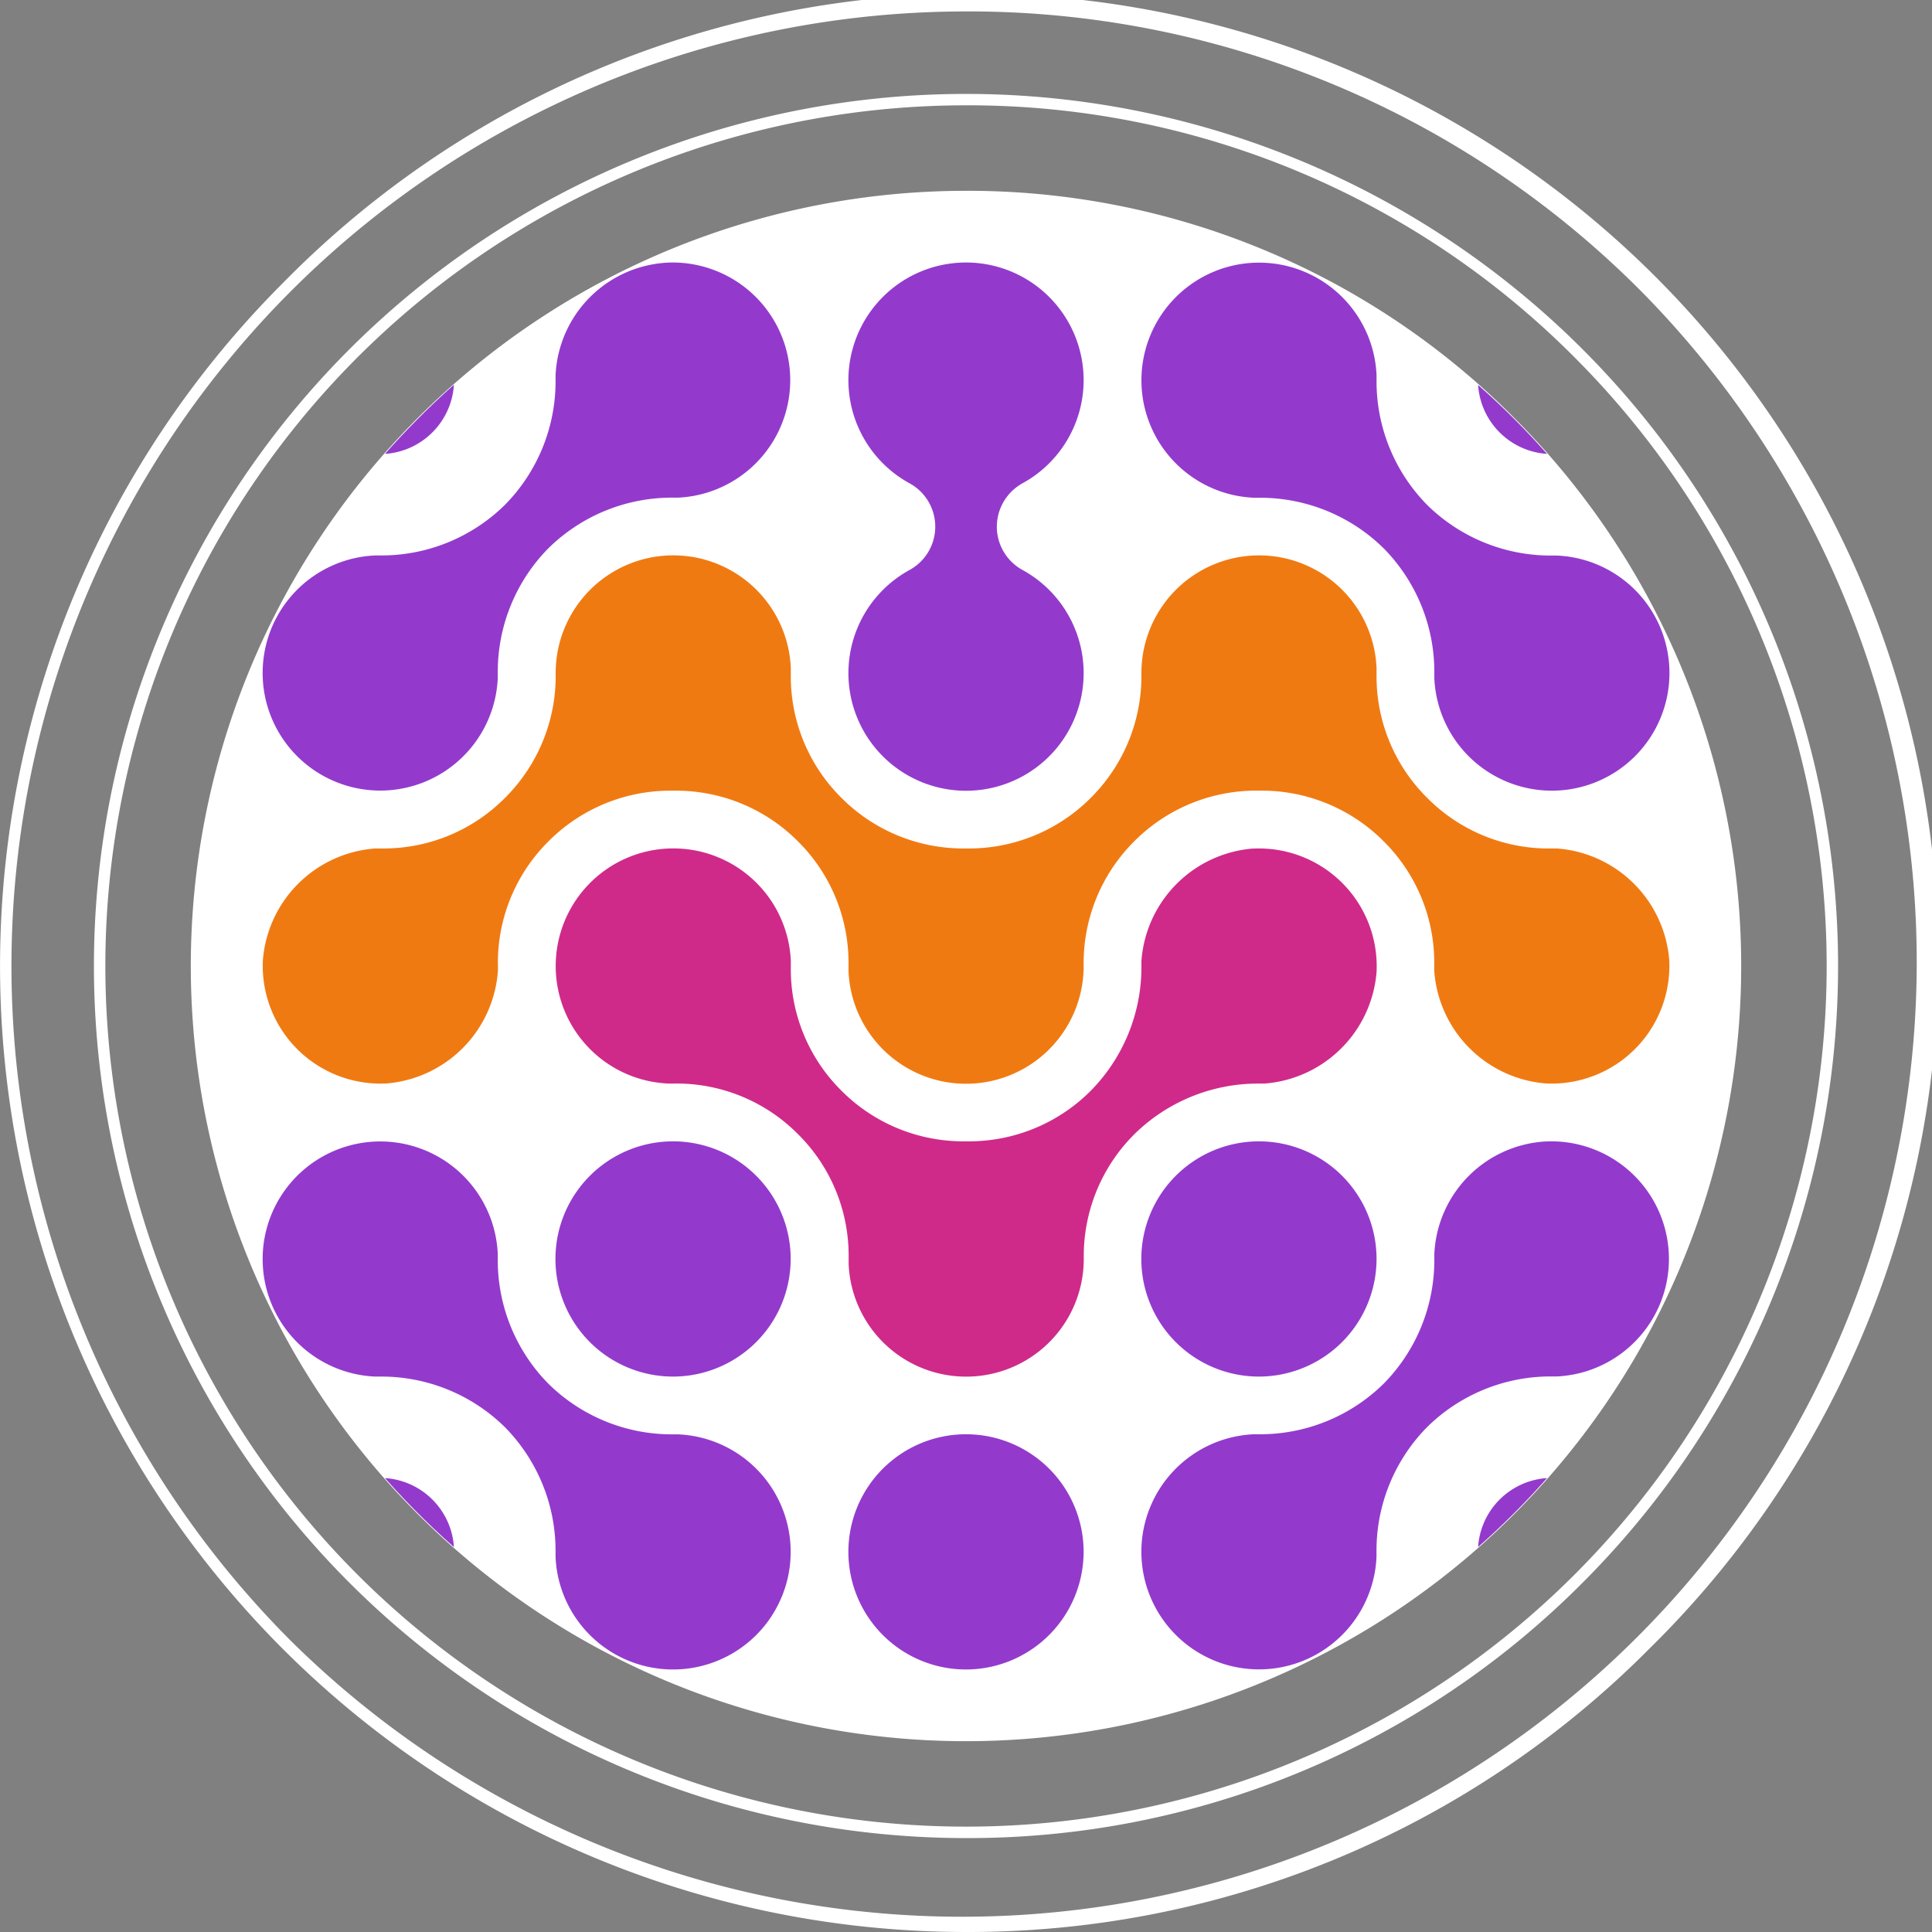
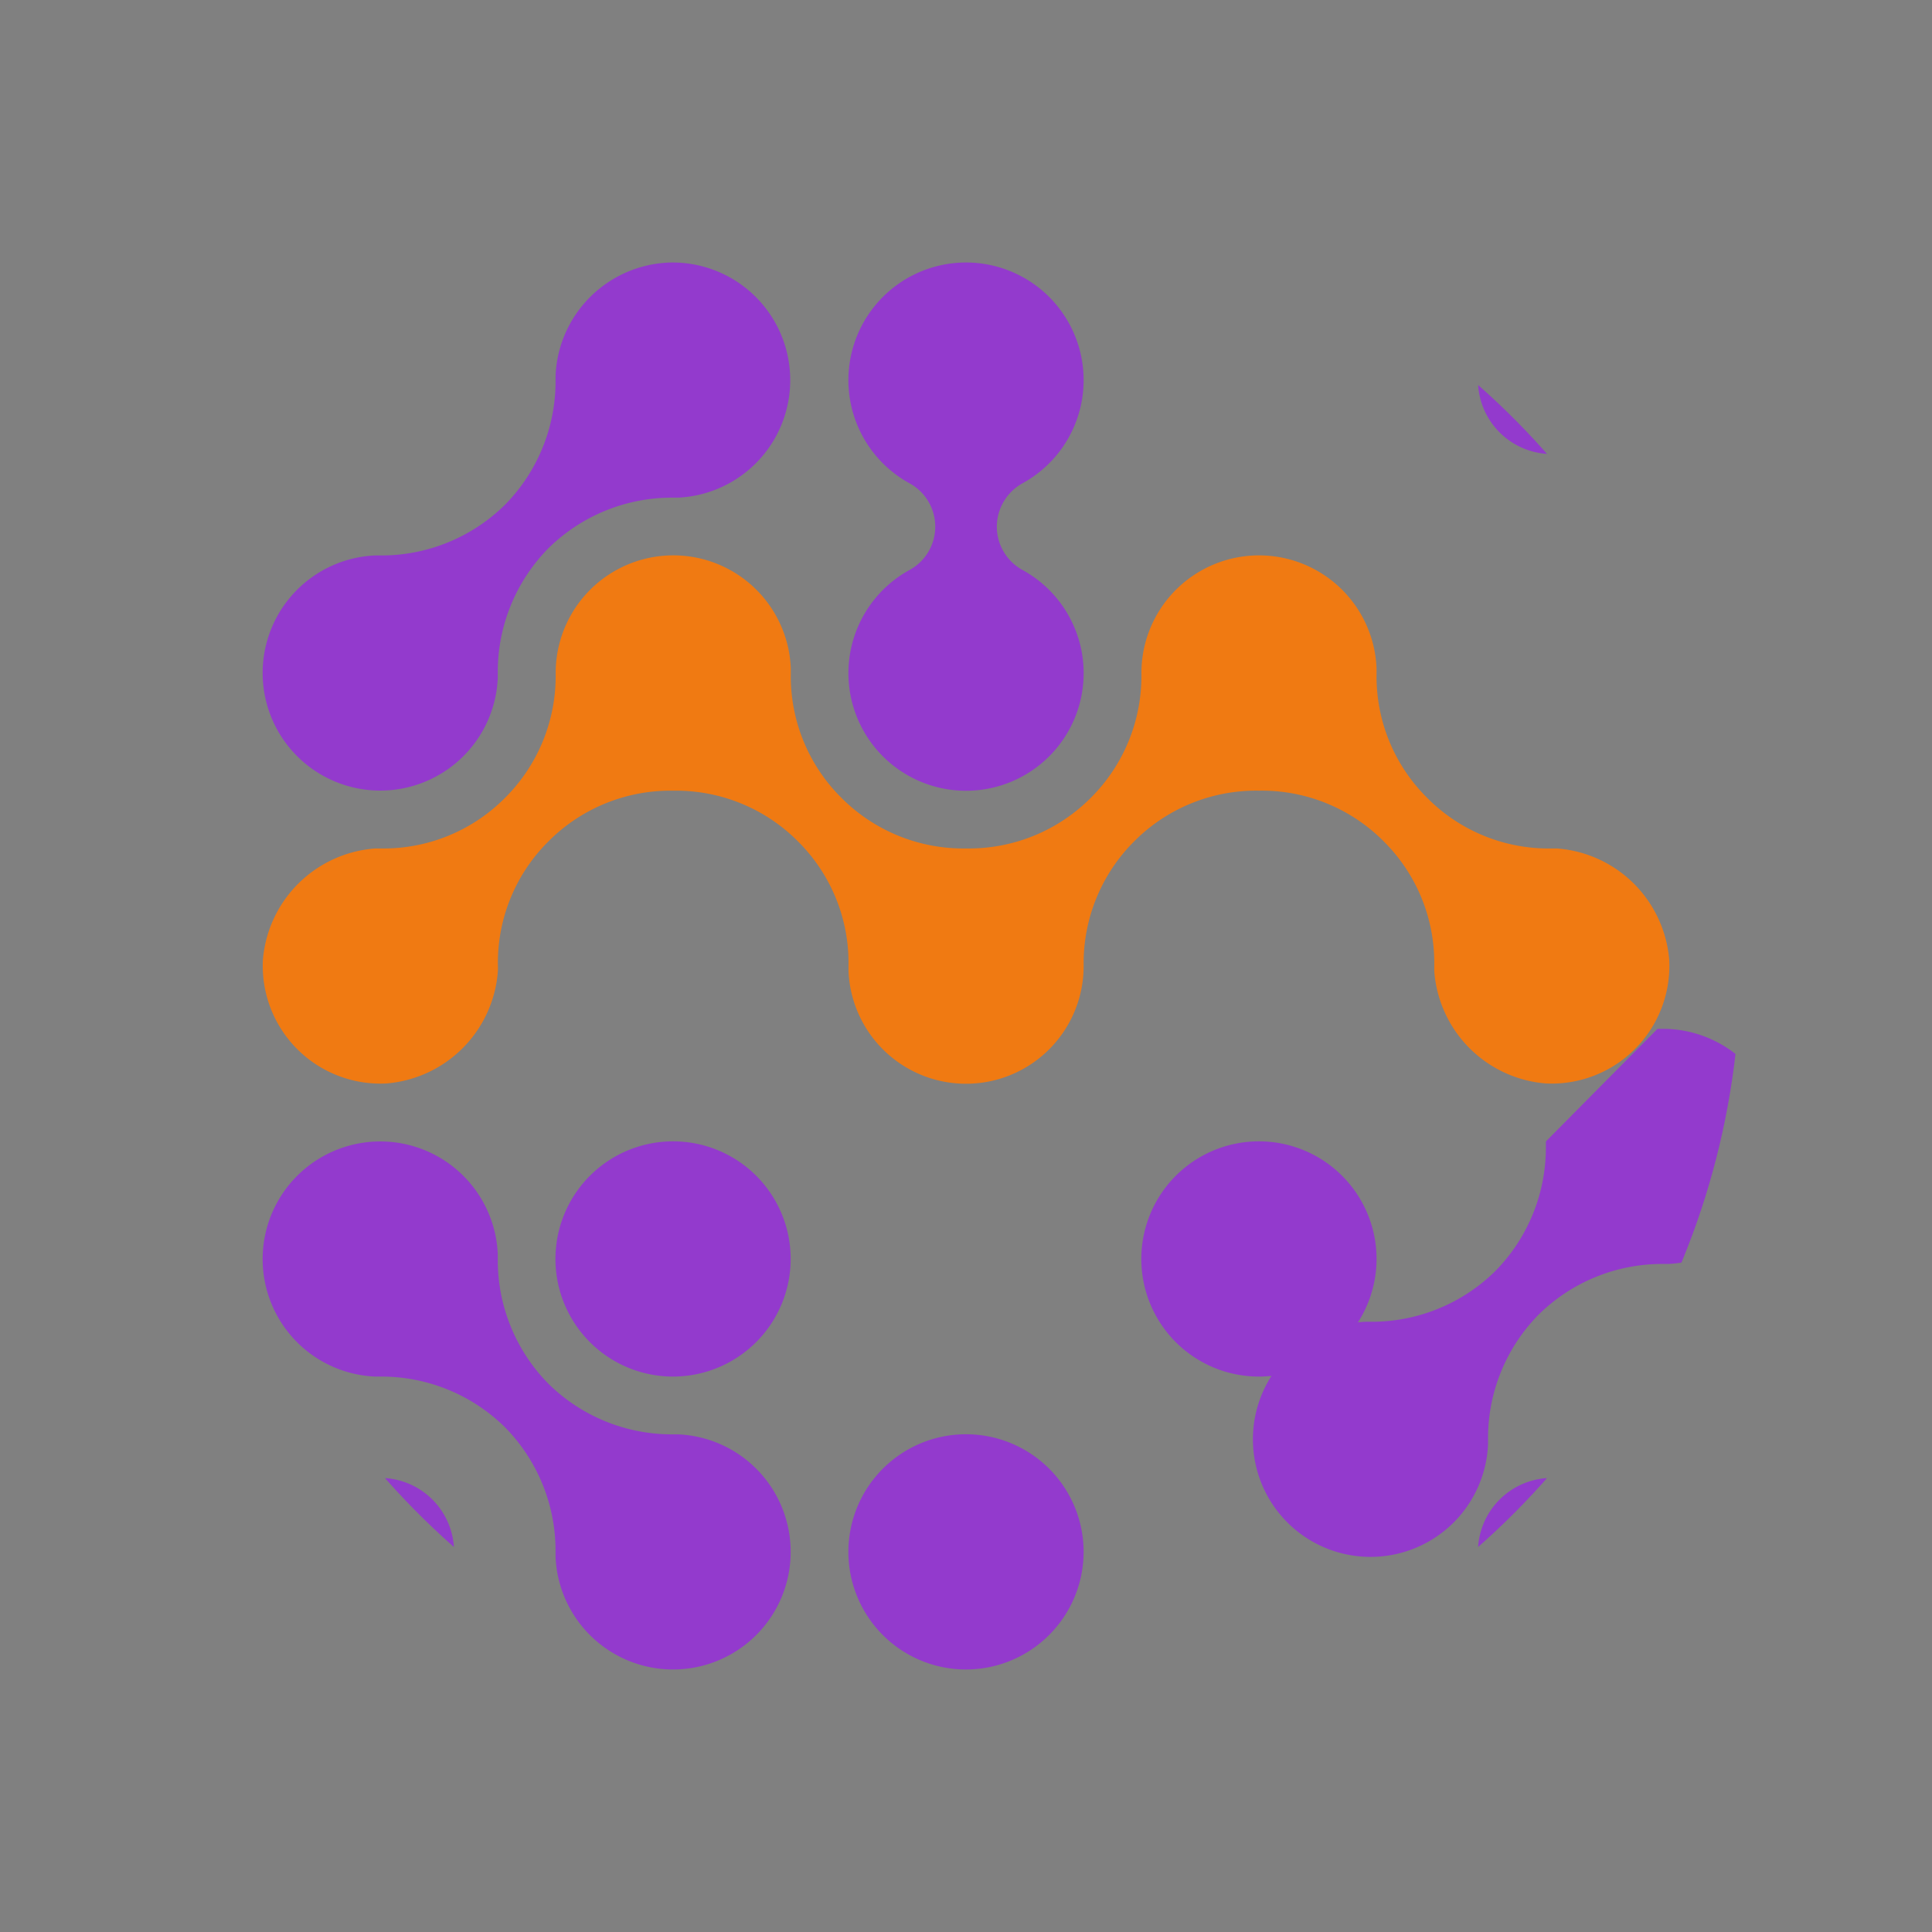
<svg xmlns="http://www.w3.org/2000/svg" id="Grupo_408" data-name="Grupo 408" width="76.974" height="76.974" viewBox="0 0 76.974 76.974">
  <rect x="0" y="0" width="76.974" height="76.974" fill="#808080" stroke="none" />
  <defs>
    <clipPath id="clip-path">
-       <rect id="Rectángulo_301" data-name="Rectángulo 301" width="76.974" height="76.974" fill="none" />
-     </clipPath>
+       </clipPath>
    <clipPath id="clip-path-2">
      <path id="Trazado_3117" data-name="Trazado 3117" d="M92.81,92.81a30.857,30.857,0,1,0,21.819-9.038A30.655,30.655,0,0,0,92.81,92.81" transform="translate(-83.772 -83.772)" fill="none" />
    </clipPath>
  </defs>
  <g id="Grupo_415" data-name="Grupo 415">
    <g id="Grupo_414" data-name="Grupo 414" clip-path="url(#clip-path)">
      <path id="Trazado_3101" data-name="Trazado 3101" d="M114.348,83.463a30.885,30.885,0,1,0,21.839,9.046,30.683,30.683,0,0,0-21.839-9.046" transform="translate(-75.861 -75.861)" fill="#fff" />
    </g>
  </g>
  <g id="Grupo_417" data-name="Grupo 417" transform="translate(7.63 7.63)">
    <g id="Grupo_416" data-name="Grupo 416" clip-path="url(#clip-path-2)">
      <path id="Trazado_3102" data-name="Trazado 3102" d="M503.945,508.632a4.686,4.686,0,1,1,4.686-4.686,4.692,4.692,0,0,1-4.686,4.686" transform="translate(-461.417 -461.417)" fill="#933acd" />
      <path id="Trazado_3103" data-name="Trazado 3103" d="M375.805,636.771a4.686,4.686,0,1,1,4.686-4.686,4.692,4.692,0,0,1-4.686,4.686" transform="translate(-344.948 -577.886)" fill="#933acd" />
      <path id="Trazado_3104" data-name="Trazado 3104" d="M136.906,652.41a2.945,2.945,0,1,1,2.945-2.945,2.948,2.948,0,0,1-2.945,2.945" transform="translate(-129.39 -595.267)" fill="#933acd" />
-       <path id="Trazado_3105" data-name="Trazado 3105" d="M153.81,667.621a1.251,1.251,0,1,1,1.251-1.251,1.252,1.252,0,0,1-1.251,1.251" transform="translate(-146.294 -612.171)" fill="#302222" />
      <path id="Trazado_3106" data-name="Trazado 3106" d="M649.465,652.41a2.945,2.945,0,1,1,2.945-2.945,2.948,2.948,0,0,1-2.945,2.945" transform="translate(-595.266 -595.267)" fill="#933acd" />
      <path id="Trazado_3107" data-name="Trazado 3107" d="M247.665,508.632a4.686,4.686,0,1,1,4.686-4.686,4.692,4.692,0,0,1-4.686,4.686" transform="translate(-228.479 -461.417)" fill="#933acd" />
-       <path id="Trazado_3108" data-name="Trazado 3108" d="M136.906,139.851a2.945,2.945,0,1,1,2.945-2.945,2.948,2.948,0,0,1-2.945,2.945" transform="translate(-129.39 -129.391)" fill="#933acd" />
      <path id="Trazado_3109" data-name="Trazado 3109" d="M649.466,139.851a2.945,2.945,0,1,1,2.945-2.945,2.948,2.948,0,0,1-2.945,2.945" transform="translate(-595.267 -129.391)" fill="#933acd" />
-       <path id="Trazado_3110" data-name="Trazado 3110" d="M515.814,126.514c-.063,0-.126,0-.189,0a7.012,7.012,0,0,1-4.971-2.01l-.013-.013a7.012,7.012,0,0,1-2.01-4.971q0-.093,0-.188a4.686,4.686,0,1,0-4.88,4.88q.094,0,.188,0a7.013,7.013,0,0,1,4.971,2.01l.013.013a7.011,7.011,0,0,1,2.01,4.971q0,.094,0,.189a4.686,4.686,0,1,0,4.881-4.881" transform="translate(-461.417 -112.01)" fill="#933acd" />
      <path id="Trazado_3111" data-name="Trazado 3111" d="M130.957,114.844a4.707,4.707,0,0,0-4.443,4.482q0,.094,0,.188a7.012,7.012,0,0,1-2.01,4.971l-.014.014a7.01,7.01,0,0,1-4.971,2.01q-.094,0-.189,0a4.686,4.686,0,1,0,4.881,4.881q0-.095,0-.189a7.011,7.011,0,0,1,2.01-4.971l.014-.014a7.011,7.011,0,0,1,4.971-2.01c.063,0,.125,0,.189,0a4.686,4.686,0,1,0-.437-9.363" transform="translate(-112.009 -112.009)" fill="#933acd" />
      <path id="Trazado_3112" data-name="Trazado 3112" d="M377.032,125.361h0a1.984,1.984,0,0,1,1.034-1.733,4.686,4.686,0,1,0-4.51.007,1.968,1.968,0,0,1-.012,3.459,4.686,4.686,0,1,0,4.51-.007,1.969,1.969,0,0,1-1.022-1.726" transform="translate(-344.947 -112.009)" fill="#933acd" />
      <path id="Trazado_3113" data-name="Trazado 3113" d="M131.394,510.934q-.1,0-.189,0a7.009,7.009,0,0,1-4.97-2.01l-.014-.014a7.009,7.009,0,0,1-2.01-4.97q0-.094,0-.189a4.686,4.686,0,1,0-4.881,4.881q.095,0,.189,0a7.009,7.009,0,0,1,4.97,2.01l.014.014a7.009,7.009,0,0,1,2.01,4.97q0,.094,0,.189a4.686,4.686,0,1,0,4.881-4.881" transform="translate(-112.009 -461.417)" fill="#933acd" />
-       <path id="Trazado_3114" data-name="Trazado 3114" d="M515.378,499.265a4.706,4.706,0,0,0-4.444,4.482q0,.1,0,.19a7.009,7.009,0,0,1-2.01,4.97l-.014.014a7.011,7.011,0,0,1-4.971,2.01q-.094,0-.189,0a4.686,4.686,0,1,0,4.88,4.881q0-.1,0-.191a7.007,7.007,0,0,1,2.01-4.969l.014-.014a7.012,7.012,0,0,1,4.971-2.01q.093,0,.188,0a4.686,4.686,0,1,0-.436-9.362" transform="translate(-461.418 -461.418)" fill="#933acd" />
+       <path id="Trazado_3114" data-name="Trazado 3114" d="M515.378,499.265q0,.1,0,.19a7.009,7.009,0,0,1-2.01,4.97l-.014.014a7.011,7.011,0,0,1-4.971,2.01q-.094,0-.189,0a4.686,4.686,0,1,0,4.88,4.881q0-.1,0-.191a7.007,7.007,0,0,1,2.01-4.969l.014-.014a7.012,7.012,0,0,1,4.971-2.01q.093,0,.188,0a4.686,4.686,0,1,0-.436-9.362" transform="translate(-461.418 -461.418)" fill="#933acd" />
      <path id="Trazado_3115" data-name="Trazado 3115" d="M166.406,254.654q-.12,0-.238,0a6.81,6.81,0,0,1-4.886-1.975l-.084-.084a6.809,6.809,0,0,1-1.975-4.886q0-.119,0-.24a4.686,4.686,0,0,0-9.368.2c0,.008,0,.017,0,.025a6.85,6.85,0,0,1-1.975,4.9l-.084.084a6.85,6.85,0,0,1-4.9,1.975h-.051a6.85,6.85,0,0,1-4.9-1.975l-.084-.084a6.81,6.81,0,0,1-1.975-4.886q0-.119,0-.24a4.686,4.686,0,0,0-9.368.2c0,.008,0,.017,0,.026a6.849,6.849,0,0,1-1.975,4.9l-.084.084a6.809,6.809,0,0,1-4.885,1.975q-.119,0-.239,0a4.847,4.847,0,0,0-4.482,4.444,4.691,4.691,0,0,0,4.919,4.919,4.846,4.846,0,0,0,4.444-4.482q.005-.12,0-.239a6.809,6.809,0,0,1,1.975-4.885l.084-.084a6.849,6.849,0,0,1,4.9-1.975h.051a6.849,6.849,0,0,1,4.9,1.975l.084.084a6.809,6.809,0,0,1,1.975,4.885q0,.119,0,.24a4.686,4.686,0,0,0,9.368-.2c0-.009,0-.017,0-.026a6.85,6.85,0,0,1,1.975-4.9l.084-.084a6.849,6.849,0,0,1,4.9-1.975h.051a6.849,6.849,0,0,1,4.9,1.975l.084.084a6.811,6.811,0,0,1,1.975,4.886q0,.118,0,.238a4.846,4.846,0,0,0,4.443,4.482,4.691,4.691,0,0,0,4.919-4.919,4.846,4.846,0,0,0-4.482-4.443" transform="translate(-112.009 -228.479)" fill="#f07a12" />
-       <path id="Trazado_3116" data-name="Trazado 3116" d="M270.768,371.126a4.846,4.846,0,0,0-4.444,4.482q0,.095,0,.188a7.013,7.013,0,0,1-2.01,4.972l-.048.048a6.849,6.849,0,0,1-4.9,1.975h-.051a6.849,6.849,0,0,1-4.9-1.975l-.084-.084a6.808,6.808,0,0,1-1.975-4.885q0-.119,0-.239a4.686,4.686,0,1,0-4.881,4.881q.12.005.239,0a6.81,6.81,0,0,1,4.886,1.975l.084.084a6.809,6.809,0,0,1,1.975,4.885q0,.12,0,.241a4.686,4.686,0,0,0,9.368-.2c0-.008,0-.017,0-.025a6.85,6.85,0,0,1,1.975-4.9l.048-.048a7.014,7.014,0,0,1,4.972-2.01q.093,0,.188,0a4.846,4.846,0,0,0,4.482-4.443,4.691,4.691,0,0,0-4.918-4.919" transform="translate(-228.478 -344.949)" fill="#cf2a8a" />
    </g>
  </g>
  <g id="Grupo_419" data-name="Grupo 419">
    <g id="Grupo_418" data-name="Grupo 418" clip-path="url(#clip-path)">
      <path id="Trazado_3118" data-name="Trazado 3118" d="M75.825,110.57a34.745,34.745,0,1,1,24.569-10.177A34.518,34.518,0,0,1,75.825,110.57m0-69.036a34.29,34.29,0,1,0,24.247,10.043A34.066,34.066,0,0,0,75.825,41.534" transform="translate(-37.338 -37.338)" fill="#fff" />
      <path id="Trazado_3119" data-name="Trazado 3119" d="M38.487,76.974a38.487,38.487,0,0,1-27.214-65.7A38.487,38.487,0,1,1,65.7,65.7,38.236,38.236,0,0,1,38.487,76.974m0-76.518A38.032,38.032,0,0,0,11.594,65.379,38.032,38.032,0,0,0,65.379,11.595,37.783,37.783,0,0,0,38.487.455" fill="#fff" />
    </g>
  </g>
</svg>